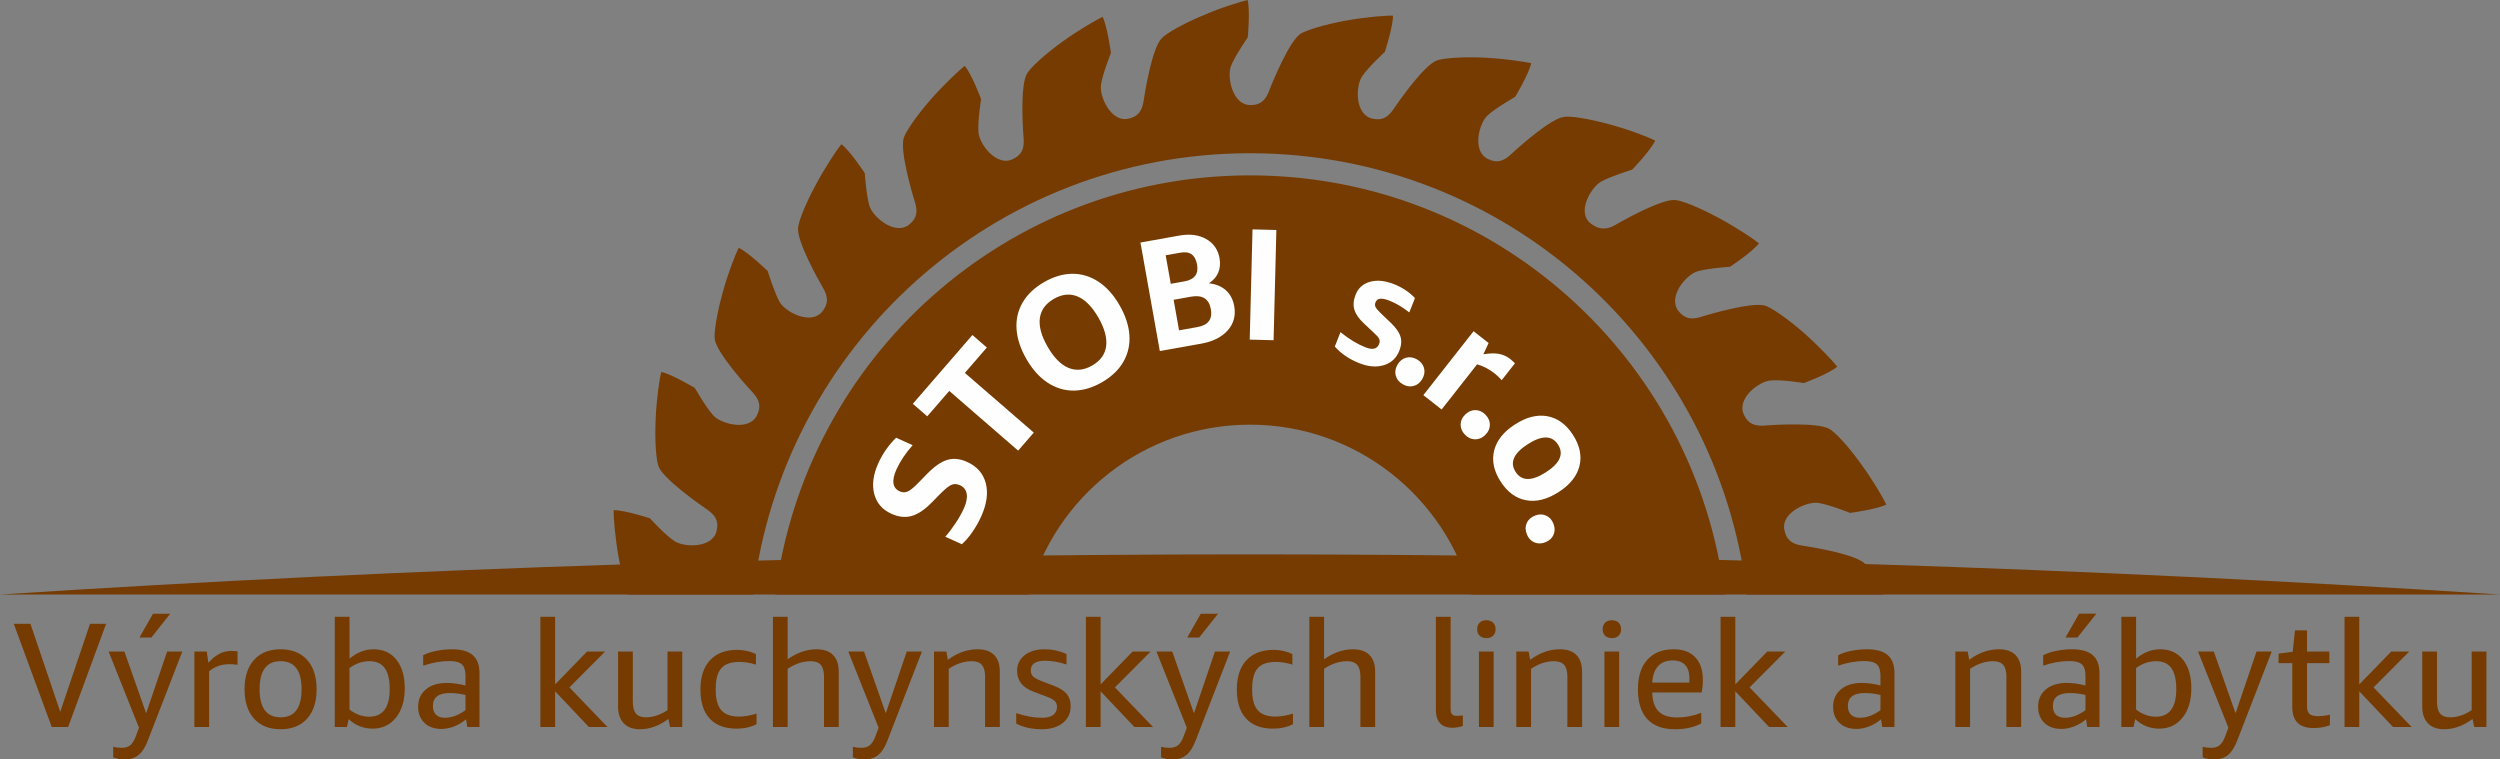
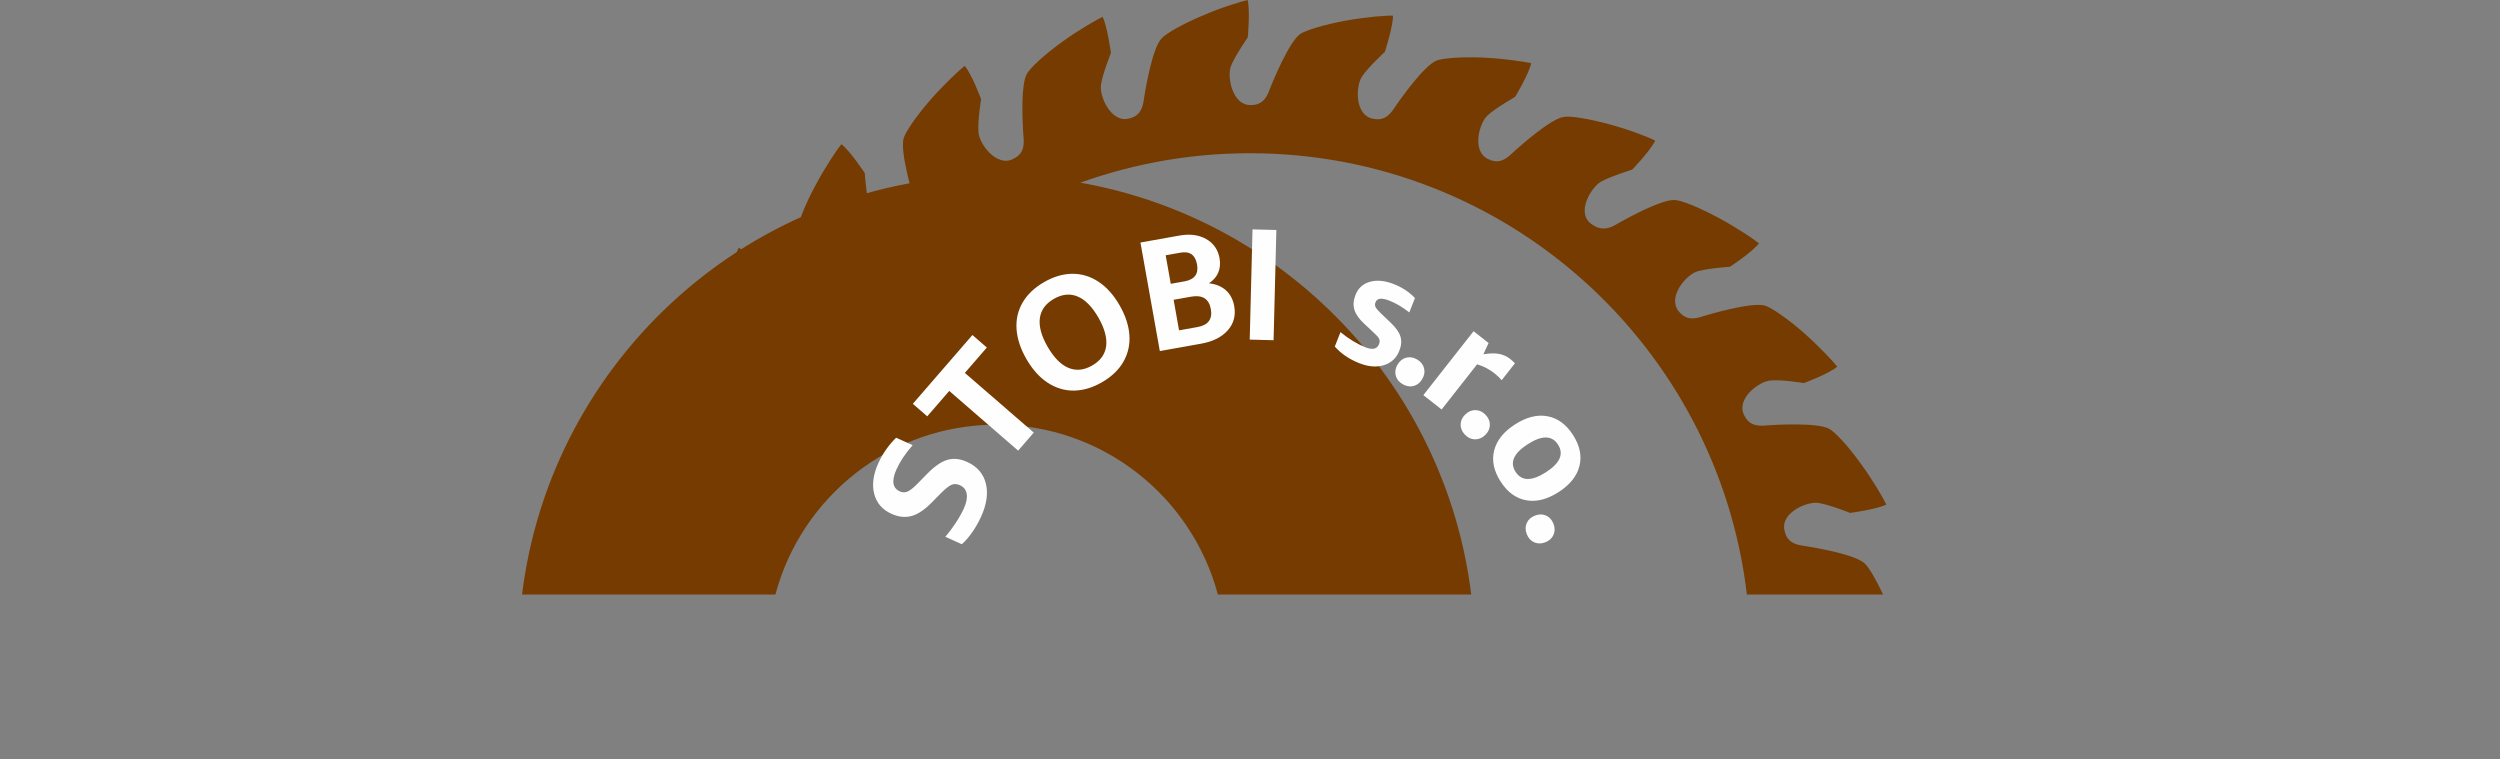
<svg xmlns="http://www.w3.org/2000/svg" xml:space="preserve" width="83.141mm" height="25.257mm" version="1.0" style="shape-rendering:geometricPrecision; text-rendering:geometricPrecision; image-rendering:optimizeQuality; fill-rule:evenodd; clip-rule:evenodd" viewBox="0 0 5124.54 1556.75">
  <rect x="0" y="0" width="5124.54" height="1556.75" fill="#808080" stroke="none" />
  <defs>
    <style type="text/css">
   
    .fil1 {fill:#753B00}
    .fil2 {fill:#FEFEFE;fill-rule:nonzero}
    .fil0 {fill:#753B00;fill-rule:nonzero}
   
  </style>
  </defs>
  <g id="Layer_x0020_1">
-     <path class="fil0" d="M106.07 1490.22l-77.82 -211.49 34.18 0 61.04 180.37 61.04 -180.37 32.96 0 -77.82 211.49 -33.57 0zm178.83 1.52l-62.25 -156.25 32.35 0 44.56 126.65 43.03 -126.65 31.13 0 -70.51 181.89c-5.28,14.03 -11.64,24.11 -19.07,30.21 -7.42,6.1 -16.83,9.15 -28.23,9.15 -8.54,0 -16.48,-1.42 -23.8,-4.28l0 -21.67c5.49,1.42 11.29,2.14 17.39,2.14 7.53,0 13.48,-1.88 17.86,-5.65 4.37,-3.77 8.28,-10.43 11.75,-19.99l5.79 -15.56zm0.91 -184.93l27.78 -48.83 35.39 0 -38.75 48.83 -24.42 0zm112.62 183.41l0 -154.73 25.33 0 3.35 22.89c5.7,-6.1 10.99,-10.84 15.87,-14.19 4.88,-3.36 9.87,-5.84 14.96,-7.47 5.09,-1.63 10.58,-2.45 16.48,-2.45 3.86,0 8.04,0.31 12.51,0.92l0 27.46c-6.5,-0.81 -12,-1.21 -16.48,-1.21 -16.28,0 -30.21,4.88 -41.81,14.65l0 114.13 -30.21 0zm176.7 4.57c-23.2,0 -41.3,-7.22 -54.33,-21.67 -13.01,-14.44 -19.53,-34.58 -19.53,-60.43 0,-25.63 6.51,-45.67 19.53,-60.12 13.02,-14.44 31.13,-21.67 54.33,-21.67 23.19,0 41.3,7.23 54.32,21.67 13.02,14.45 19.53,34.49 19.53,60.12 0,25.84 -6.51,45.99 -19.53,60.43 -13.02,14.45 -31.13,21.67 -54.32,21.67zm0 -24.41c28.69,0 43.03,-19.23 43.03,-57.69 0,-38.24 -14.34,-57.37 -43.03,-57.37 -28.69,0 -43.03,19.13 -43.03,57.37 0,38.46 14.35,57.69 43.03,57.69zm111.08 19.83l0 -225.83 30.21 0 0 85.76c15.27,-12.82 31.74,-19.23 49.44,-19.23 19.73,0 35.3,7.13 46.69,21.37 11.39,14.24 17.09,33.76 17.09,58.59 0,25.03 -6,45.07 -18,60.12 -12,15.06 -27.98,22.59 -47.92,22.59 -18.72,0 -35.09,-6.51 -49.13,-19.54l-3.36 16.18 -25.02 0zm71.1 -134.89c-14.44,0 -28.08,4.68 -40.9,14.03l0 85.14c12.82,9.76 26.25,14.64 40.29,14.64 28.07,0 42.11,-18.92 42.11,-56.76 0,-19.32 -3.41,-33.67 -10.23,-43.03 -6.82,-9.36 -17.23,-14.03 -31.28,-14.03zm200.5 134.89l-2.45 -15.87c-7.32,6.31 -15.4,11.19 -24.26,14.65 -8.84,3.46 -17.65,5.18 -26.39,5.18 -14.45,0 -25.99,-4.11 -34.64,-12.35 -8.64,-8.25 -12.97,-19.28 -12.97,-33.12 0,-14.85 5.28,-26.7 15.87,-35.56 10.58,-8.84 24.81,-13.27 42.73,-13.27 11.8,0 24.61,1.73 38.45,5.19l0 -20.14c0,-10.98 -2.5,-18.72 -7.48,-23.19 -4.97,-4.47 -13.48,-6.71 -25.48,-6.71 -17.29,0 -35.2,3.16 -53.71,9.46l0 -21.36c7.33,-3.86 16.28,-6.87 26.86,-9 10.58,-2.14 21.26,-3.21 32.04,-3.21 19.34,0 33.57,4.02 42.73,12.06 9.15,8.04 13.73,20.3 13.73,36.77l0 110.48 -25.02 0zm-45.78 -18.92c13.83,0 27.87,-5.19 42.12,-15.56l0 -31.13c-10.58,-2.65 -21.36,-3.97 -32.35,-3.97 -23,0 -34.49,8.85 -34.49,26.55 0,7.73 2.13,13.68 6.41,17.86 4.27,4.17 10.37,6.25 18.31,6.25zm195.62 18.92l0 -225.83 30.21 0 0 138.55 65.62 -67.44 36.92 0 -73.24 73.55 78.12 81.18 -38.15 0 -69.27 -73.24 0 73.24 -30.21 0zm265.81 0l-3.36 -16.48c-18.92,14.04 -38.36,21.06 -58.29,21.06 -14.45,0 -25.54,-4.06 -33.27,-12.2 -7.73,-8.14 -11.6,-19.64 -11.6,-34.49l0 -112.61 30.21 0 0 102.85c0,10.98 2.14,19.07 6.41,24.26 4.27,5.19 11.09,7.78 20.44,7.78 14.65,0 29.39,-4.88 44.26,-14.65l0 -120.24 30.21 0 0 154.73 -25.02 0zm177.3 -5.79c-11.8,6.1 -25.43,9.15 -40.9,9.15 -24.01,0 -42.37,-6.87 -55.08,-20.61 -12.72,-13.73 -19.07,-33.62 -19.07,-59.66 0,-25.84 6.56,-45.83 19.68,-59.97 13.12,-14.15 31.69,-21.22 55.69,-21.22 13.63,0 26.45,2.85 38.45,8.55l0 21.67c-11.59,-3.66 -22.98,-5.49 -34.18,-5.49 -17.09,0 -29.39,4.33 -36.92,12.97 -7.54,8.65 -11.3,22.43 -11.3,41.35l0 3.97c0,18.52 3.82,32.09 11.45,40.74 7.63,8.65 19.69,12.98 36.16,12.98 10.98,0 22.99,-2.04 36.01,-6.11l0 21.68zm138.24 5.79l0 -103.46c0,-10.78 -2.18,-18.71 -6.56,-23.8 -4.37,-5.09 -11.24,-7.62 -20.61,-7.62 -16.06,0 -31.84,5.18 -47.3,15.56l0 119.32 -30.21 0 0 -225.83 30.21 0 0 86.97c19.33,-13.63 39.07,-20.44 59.21,-20.44 14.85,0 26.14,3.91 33.87,11.75 7.74,7.83 11.6,19.18 11.6,34.03l0 113.53 -30.21 0zm112.01 1.52l-62.25 -156.25 32.34 0 44.56 126.65 43.02 -126.65 31.13 0 -70.5 181.89c-5.28,14.03 -11.65,24.11 -19.07,30.21 -7.43,6.1 -16.84,9.15 -28.24,9.15 -8.54,0 -16.48,-1.42 -23.8,-4.28l0 -21.67c5.49,1.42 11.29,2.14 17.4,2.14 7.53,0 13.48,-1.88 17.85,-5.65 4.37,-3.77 8.29,-10.43 11.75,-19.99l5.8 -15.56zm218.2 -1.52l0 -103.46c0,-10.78 -2.19,-18.71 -6.56,-23.8 -4.38,-5.09 -11.25,-7.62 -20.61,-7.62 -16.07,0 -31.84,5.18 -47.31,15.56l0 119.32 -30.2 0 0 -154.73 25.33 0 3.05 17.09c19.32,-14.44 39.67,-21.67 61.04,-21.67 14.84,0 26.14,3.91 33.87,11.75 7.73,7.83 11.6,19.18 11.6,34.03l0 113.53 -30.21 0zm147.4 -41.51c0,-4.89 -1.57,-8.85 -4.73,-11.9 -3.15,-3.05 -8.9,-6.1 -17.25,-9.15l-25.94 -9.77c-22.58,-8.34 -33.88,-22.58 -33.88,-42.73 0,-13.21 5.14,-23.9 15.41,-32.04 10.28,-8.14 23.76,-12.21 40.44,-12.21 16.07,0 31.23,3.25 45.47,9.77l0 21.36c-15.87,-5.08 -30.52,-7.63 -43.94,-7.63 -19.54,0 -29.3,6.61 -29.3,19.84 0,5.29 1.63,9.46 4.88,12.51 3.25,3.05 9.66,6.41 19.22,10.07l23.8 9.16c12.01,4.68 20.65,10.23 25.94,16.62 5.28,6.41 7.93,14.71 7.93,24.88 0,14.45 -5.39,25.94 -16.17,34.49 -10.79,8.55 -25.13,12.81 -43.03,12.81 -20.14,0 -37.64,-3.86 -52.48,-11.59l0 -21.36c19.11,6.31 36.82,9.46 53.1,9.46 9.97,0 17.54,-1.94 22.73,-5.79 5.19,-3.87 7.78,-9.46 7.78,-16.79zm59.21 41.51l0 -225.83 30.21 0 0 138.55 65.62 -67.44 36.93 0 -73.24 73.55 78.12 81.18 -38.15 0 -69.27 -73.24 0 73.24 -30.21 0zm206.91 1.52l-62.25 -156.25 32.35 0 44.56 126.65 43.03 -126.65 31.13 0 -70.5 181.89c-5.29,14.03 -11.65,24.11 -19.07,30.21 -7.43,6.1 -16.84,9.15 -28.24,9.15 -8.54,0 -16.48,-1.42 -23.8,-4.28l0 -21.67c5.49,1.42 11.29,2.14 17.39,2.14 7.53,0 13.48,-1.88 17.86,-5.65 4.37,-3.77 8.29,-10.43 11.75,-19.99l5.79 -15.56zm0.91 -184.93l27.78 -48.83 35.4 0 -38.76 48.83 -24.42 0zm216.68 177.62c-11.8,6.1 -25.43,9.15 -40.89,9.15 -24.01,0 -42.38,-6.87 -55.09,-20.61 -12.72,-13.73 -19.07,-33.62 -19.07,-59.66 0,-25.84 6.56,-45.83 19.68,-59.97 13.12,-14.15 31.69,-21.22 55.69,-21.22 13.63,0 26.45,2.85 38.45,8.55l0 21.67c-11.59,-3.66 -22.98,-5.49 -34.18,-5.49 -17.09,0 -29.39,4.33 -36.92,12.97 -7.54,8.65 -11.29,22.43 -11.29,41.35l0 3.97c0,18.52 3.81,32.09 11.44,40.74 7.63,8.65 19.69,12.98 36.16,12.98 10.98,0 22.99,-2.04 36.01,-6.11l0 21.68zm138.24 5.79l0 -103.46c0,-10.78 -2.18,-18.71 -6.56,-23.8 -4.37,-5.09 -11.24,-7.62 -20.61,-7.62 -16.06,0 -31.84,5.18 -47.3,15.56l0 119.32 -30.21 0 0 -225.83 30.21 0 0 86.97c19.33,-13.63 39.07,-20.44 59.21,-20.44 14.85,0 26.14,3.91 33.87,11.75 7.74,7.83 11.6,19.18 11.6,34.03l0 113.53 -30.21 0zm209.97 -2.14c-6.72,2.45 -14.05,3.66 -21.99,3.66 -10.78,0 -19.01,-3.09 -24.72,-9.31 -5.69,-6.21 -8.54,-15.1 -8.54,-26.7l0 -191.34 30.2 0 0 189.51c0,4.68 0.97,8.08 2.9,10.22 1.94,2.14 5.13,3.21 9.61,3.21 4.07,0 8.24,-0.31 12.52,-0.92l0 21.67zm32.96 2.14l0 -154.73 30.21 0 0 154.73 -30.21 0zm15.26 -182.19c-5.9,0 -10.53,-1.68 -13.89,-5.03 -3.35,-3.36 -5.04,-7.79 -5.04,-13.28 0,-5.49 1.68,-9.92 5.04,-13.28 3.36,-3.35 7.99,-5.04 13.89,-5.04 5.9,0 10.53,1.68 13.89,5.04 3.36,3.36 5.04,7.78 5.04,13.28 0,5.49 -1.68,9.92 -5.04,13.28 -3.35,3.35 -7.99,5.03 -13.89,5.03zm166.02 182.19l0 -103.46c0,-10.78 -2.19,-18.71 -6.56,-23.8 -4.38,-5.09 -11.25,-7.62 -20.61,-7.62 -16.07,0 -31.84,5.18 -47.31,15.56l0 119.32 -30.21 0 0 -154.73 25.33 0 3.05 17.09c19.32,-14.44 39.67,-21.67 61.03,-21.67 14.85,0 26.15,3.91 33.88,11.75 7.73,7.83 11.6,19.18 11.6,34.03l0 113.53 -30.21 0zm75.99 0l0 -154.73 30.21 0 0 154.73 -30.21 0zm15.26 -182.19c-5.9,0 -10.53,-1.68 -13.89,-5.03 -3.35,-3.36 -5.04,-7.79 -5.04,-13.28 0,-5.49 1.68,-9.92 5.04,-13.28 3.36,-3.35 7.99,-5.04 13.89,-5.04 5.9,0 10.53,1.68 13.89,5.04 3.36,3.36 5.04,7.78 5.04,13.28 0,5.49 -1.68,9.92 -5.04,13.28 -3.36,3.35 -7.99,5.03 -13.89,5.03zm82.71 111.39c0.41,17.5 4.73,30.42 12.97,38.76 8.24,8.34 21.01,12.51 38.29,12.51 16.07,0 32.46,-3.16 49.14,-9.46l0 21.67c-14.64,7.93 -32.55,11.9 -53.71,11.9 -25.02,0 -43.95,-6.92 -56.77,-20.75 -12.81,-13.83 -19.22,-34.28 -19.22,-61.34 0,-25.83 6.41,-45.93 19.22,-60.27 12.82,-14.34 30.73,-21.52 53.72,-21.52 19.33,0 34.18,5.44 44.56,16.33 10.37,10.89 15.56,26.29 15.56,46.23 0,9.56 -0.81,18.21 -2.44,25.94l-101.32 0zm42.11 -65.61c-12.82,0 -22.78,3.82 -29.91,11.45 -7.12,7.62 -11.19,18.97 -12.2,34.02l75.99 0c0.2,-1.63 0.3,-4.27 0.3,-7.93 0,-12.41 -2.9,-21.77 -8.7,-28.08 -5.8,-6.31 -14.29,-9.46 -25.49,-9.46zm97.97 136.41l0 -225.83 30.21 0 0 138.55 65.62 -67.44 36.92 0 -73.24 73.55 78.12 81.18 -38.15 0 -69.27 -73.24 0 73.24 -30.21 0zm331.42 0l-2.44 -15.87c-7.32,6.31 -15.41,11.19 -24.27,14.65 -8.84,3.46 -17.65,5.18 -26.39,5.18 -14.44,0 -25.99,-4.11 -34.64,-12.35 -8.64,-8.25 -12.97,-19.28 -12.97,-33.12 0,-14.85 5.29,-26.7 15.87,-35.56 10.58,-8.84 24.82,-13.27 42.73,-13.27 11.8,0 24.61,1.73 38.45,5.19l0 -20.14c0,-10.98 -2.5,-18.72 -7.48,-23.19 -4.97,-4.47 -13.47,-6.71 -25.48,-6.71 -17.29,0 -35.19,3.16 -53.71,9.46l0 -21.36c7.33,-3.86 16.28,-6.87 26.86,-9 10.58,-2.14 21.26,-3.21 32.05,-3.21 19.33,0 33.56,4.02 42.73,12.06 9.15,8.04 13.73,20.3 13.73,36.77l0 110.48 -25.02 0zm-45.78 -18.92c13.84,0 27.87,-5.19 42.12,-15.56l0 -31.13c-10.58,-2.65 -21.36,-3.97 -32.35,-3.97 -23,0 -34.49,8.85 -34.49,26.55 0,7.73 2.13,13.68 6.41,17.86 4.27,4.17 10.37,6.25 18.31,6.25zm300.3 18.92l0 -103.46c0,-10.78 -2.19,-18.71 -6.56,-23.8 -4.38,-5.09 -11.25,-7.62 -20.61,-7.62 -16.07,0 -31.84,5.18 -47.31,15.56l0 119.32 -30.21 0 0 -154.73 25.33 0 3.05 17.09c19.32,-14.44 39.67,-21.67 61.03,-21.67 14.85,0 26.14,3.91 33.88,11.75 7.73,7.83 11.6,19.18 11.6,34.03l0 113.53 -30.21 0zm165.71 0l-2.44 -15.87c-7.32,6.31 -15.41,11.19 -24.27,14.65 -8.84,3.46 -17.65,5.18 -26.39,5.18 -14.45,0 -25.99,-4.11 -34.65,-12.35 -8.64,-8.25 -12.97,-19.28 -12.97,-33.12 0,-14.85 5.29,-26.7 15.87,-35.56 10.58,-8.84 24.82,-13.27 42.73,-13.27 11.8,0 24.62,1.73 38.45,5.19l0 -20.14c0,-10.98 -2.5,-18.72 -7.48,-23.19 -4.97,-4.47 -13.47,-6.71 -25.47,-6.71 -17.3,0 -35.2,3.16 -53.72,9.46l0 -21.36c7.33,-3.86 16.28,-6.87 26.86,-9 10.58,-2.14 21.26,-3.21 32.05,-3.21 19.33,0 33.56,4.02 42.73,12.06 9.15,8.04 13.73,20.3 13.73,36.77l0 110.48 -25.02 0zm-45.78 -18.92c13.84,0 27.87,-5.19 42.12,-15.56l0 -31.13c-10.58,-2.65 -21.36,-3.97 -32.35,-3.97 -23,0 -34.49,8.85 -34.49,26.55 0,7.73 2.13,13.68 6.41,17.86 4.27,4.17 10.37,6.25 18.31,6.25zm1.22 -164.49l27.78 -48.83 35.4 0 -38.76 48.83 -24.42 0zm114.45 183.41l0 -225.83 30.21 0 0 85.76c15.27,-12.82 31.74,-19.23 49.44,-19.23 19.73,0 35.3,7.13 46.69,21.37 11.4,14.24 17.09,33.76 17.09,58.59 0,25.03 -6,45.07 -18,60.12 -12,15.06 -27.98,22.59 -47.92,22.59 -18.72,0 -35.09,-6.51 -49.13,-19.54l-3.36 16.18 -25.02 0zm71.1 -134.89c-14.44,0 -28.08,4.68 -40.9,14.03l0 85.14c12.82,9.76 26.25,14.64 40.29,14.64 28.08,0 42.11,-18.92 42.11,-56.76 0,-19.32 -3.4,-33.67 -10.23,-43.03 -6.82,-9.36 -17.23,-14.03 -31.28,-14.03zm148.32 136.41l-62.25 -156.25 32.35 0 44.56 126.65 43.03 -126.65 31.13 0 -70.5 181.89c-5.29,14.03 -11.65,24.11 -19.07,30.21 -7.43,6.1 -16.84,9.15 -28.24,9.15 -8.54,0 -16.48,-1.42 -23.8,-4.28l0 -21.67c5.49,1.42 11.29,2.14 17.39,2.14 7.53,0 13.48,-1.88 17.86,-5.65 4.37,-3.77 8.29,-10.43 11.75,-19.99l5.79 -15.56zm208.13 -5.19c-9.96,3.87 -21.26,5.81 -33.87,5.81 -28.9,0 -43.34,-14.45 -43.34,-43.34l0 -89.72 -28.08 0 0 -19.53 29 -3.67 4.57 -43.95 24.72 0 0 43.34 45.78 0 0 23.8 -45.78 0 0 88.2c0,7.53 1.68,12.82 5.04,15.87 3.35,3.05 9.1,4.57 17.24,4.57 8.35,0 16.59,-1.01 24.72,-3.05l0 21.67zm29.92 3.67l0 -225.83 30.2 0 0 138.55 65.62 -67.44 36.93 0 -73.24 73.55 78.12 81.18 -38.15 0 -69.28 -73.24 0 73.24 -30.2 0zm265.81 0l-3.36 -16.48c-18.92,14.04 -38.35,21.06 -58.29,21.06 -14.45,0 -25.54,-4.06 -33.27,-12.2 -7.73,-8.14 -11.6,-19.64 -11.6,-34.49l0 -112.61 30.21 0 0 102.85c0,10.98 2.14,19.07 6.41,24.26 4.27,5.19 11.09,7.78 20.44,7.78 14.66,0 29.4,-4.88 44.26,-14.65l0 -120.24 30.21 0 0 154.73 -25.02 0z" />
-     <path class="fil0" d="M3015.76 1218.67l519.35 0c-59.67,-484.25 -472.46,-859.18 -972.84,-859.18 -500.39,0 -913.17,374.94 -972.84,859.18l519.35 0c53.41,-200.49 236.19,-348.19 453.49,-348.19 217.31,0 400.08,147.71 453.49,348.19zm565.07 0l279.12 0c-14.52,-31.16 -29.92,-57.41 -38.48,-64.31 -20.4,-18.06 -100.62,-32.11 -128.39,-36.12 -17.74,-3 -30.76,-10.03 -35.12,-30.42 -9.02,-36.79 46.49,-60.53 69.21,-56.88 22.74,3.37 65.21,20.43 65.21,20.43 0,0 53.17,-7.01 74.24,-17.05 -5.36,-11.4 -26.76,-49.19 -52.17,-83.59 -24.74,-34.78 -53.17,-65.91 -65.21,-71.9 -23.75,-12.7 -105.33,-8.69 -133.09,-6.39 -18.05,1 -32.11,-2.68 -41.14,-21.7 -16.72,-34.15 31.45,-69.56 54.85,-70.89 23.06,-2.04 67.87,5.34 67.87,5.34 0,0 49.83,-18.39 68.22,-33.43l-0.33 -0.71c-8.03,-10.33 -37.12,-41.43 -68.55,-69.18 -32.1,-28.12 -66.89,-52.2 -79.59,-55.52 -26.42,-7.01 -104.66,15.05 -131.4,23.42 -17.41,5.31 -32.11,4.68 -45.16,-11.74 -23.73,-29.43 15.72,-74.91 37.8,-81.56 22.08,-6.69 67.55,-9.7 67.55,-9.7 0,0 44.8,-29.42 59.18,-47.85l-0.67 -0.63c-10.02,-8.36 -45.47,-32.11 -82.27,-51.83 -37.78,-20.4 -76.57,-36.48 -89.95,-36.48 -27.08,-1.3 -98.65,37.82 -122.71,51.87 -16.06,8.99 -32.44,9.7 -49.18,-3.72 -29.75,-23.4 1.02,-74.53 21.41,-85.93 19.73,-11.03 63.54,-24.38 63.54,-24.38 0,0 37.11,-38.48 47.15,-59.55 -11.03,-5.98 -51.49,-22.07 -92.62,-33.1 -41.14,-11.38 -82.61,-18.4 -95.65,-15.38 -26.74,4.71 -87.94,58.51 -108.34,77.58 -13.36,12.07 -26.74,18.1 -45.81,8.69 -34.11,-16.01 -18.38,-73.9 -0.99,-89.58 17.04,-15.72 56.5,-37.79 56.5,-38.12 0,0 27.76,-45.81 32.77,-68.59l-0.67 -0.33c-12.7,-2.98 -55.16,-9.36 -96.96,-11.33 -42.83,-2 -84.95,1 -96.98,6.35 -25.08,10.68 -72.57,76.91 -87.96,99.96 -10.35,14.75 -22.05,23.74 -42.79,18.76 -36.79,-8.03 -34.45,-67.87 -21.06,-86.98 13.02,-19.03 46.46,-49.8 46.46,-49.8 0,0 16.72,-51.15 16.72,-74.27 -12.7,-0.63 -55.84,2.68 -97.97,10.4 -41.8,7.66 -82.25,19.74 -92.97,27.76 -21.73,16.02 -53.51,91.27 -63.53,117.38 -6.7,16.72 -16.39,28.06 -37.47,27.75 -37.77,0.31 -48.8,-58.85 -40.11,-80.28 8.69,-21.71 34.44,-58.52 34.44,-58.83 0,-0.33 5.01,-53.5 -0.32,-76.27l-0.35 0c-12.37,3.01 -53.51,15.05 -92.29,32.09 -39.46,16.39 -76.24,37.16 -84.61,47.49 -18.06,20.43 -32.09,100.68 -36.11,128.07 -3.02,18.06 -10.03,31.13 -30.42,35.48 -36.8,8.7 -60.53,-46.51 -56.85,-69.25 3.34,-23.08 20.4,-65.21 20.4,-65.21 0,0 -7.03,-53.17 -17.05,-74.2 -11.37,5.35 -49.16,26.71 -83.6,51.79 -34.76,25.08 -65.86,53.54 -71.87,65.54 -13.05,23.74 -8.72,105.37 -6.35,133.12 1,18.06 -2.67,32.1 -22.08,41.09 -33.78,16.72 -69.21,-31.39 -70.55,-54.81 -2,-23.1 5.34,-67.92 5.34,-67.92 0,-0.29 -18.4,-49.82 -33.44,-68.21l-0.67 0.33c-10.38,8.03 -41.46,37.12 -69.22,68.59 -28.09,32.09 -52.18,66.87 -55.51,79.58 -7.03,26.42 15.05,104.67 23.4,131.38 5.37,17.42 4.69,31.8 -11.7,45.15 -29.41,23.77 -74.88,-15.72 -81.59,-37.79 -6.68,-22.03 -9.7,-67.51 -9.7,-67.51 0,0 -29.41,-44.81 -47.82,-59.23l-0.67 0.7c-8.36,10 -32.09,45.48 -51.82,82.27 -20.4,37.45 -36.44,76.57 -36.44,89.92 -1.34,27.11 37.78,98.64 51.81,122.75 9.02,16.02 11.37,30.07 -1.66,46.79 -23.4,29.79 -76.57,1.34 -87.94,-19.06 -11.05,-19.74 -24.43,-63.5 -24.43,-63.5 0,0 -38.46,-37.15 -59.17,-47.49l-0.67 0.63c-6.03,12.08 -21.75,51.5 -32.77,92.33 -11.38,41.1 -18.41,82.6 -15.72,95.6 5,26.75 58.84,87.94 77.91,108.38 12.04,13.38 18.05,26.71 8.68,45.81 -16.04,34.07 -73.88,18.39 -89.6,1 -15.74,-17.09 -37.79,-56.51 -38.13,-56.51 0,0 -46.14,-27.79 -68.53,-32.81l-0.34 0.7c-3.35,12.67 -9.71,54.81 -11.37,96.98 -2.01,42.77 1,84.56 6.35,96.94 10.69,24.78 76.91,72.23 99.97,87.94 14.71,10.4 23.74,22.07 18.73,42.84 -8.02,36.75 -67.87,34.44 -86.95,21.03 -19.38,-13.01 -49.82,-46.44 -49.82,-46.44 0,0 -51.16,-16.72 -74.24,-16.72 -0.67,12.7 2.68,55.84 10.38,97.95 5.05,28.71 12.48,56.8 19.22,75.04l256.1 0c59.93,-509.39 493.06,-904.6 1018.56,-904.6 525.5,0 958.63,395.21 1018.56,904.6z" />
-     <path class="fil1" d="M-0 1218.67c1693.28,-109.75 3431.26,-109.75 5124.54,0 -1523.27,0 -3601.27,0 -5124.54,0z" />
+     <path class="fil0" d="M3015.76 1218.67c-59.67,-484.25 -472.46,-859.18 -972.84,-859.18 -500.39,0 -913.17,374.94 -972.84,859.18l519.35 0c53.41,-200.49 236.19,-348.19 453.49,-348.19 217.31,0 400.08,147.71 453.49,348.19zm565.07 0l279.12 0c-14.52,-31.16 -29.92,-57.41 -38.48,-64.31 -20.4,-18.06 -100.62,-32.11 -128.39,-36.12 -17.74,-3 -30.76,-10.03 -35.12,-30.42 -9.02,-36.79 46.49,-60.53 69.21,-56.88 22.74,3.37 65.21,20.43 65.21,20.43 0,0 53.17,-7.01 74.24,-17.05 -5.36,-11.4 -26.76,-49.19 -52.17,-83.59 -24.74,-34.78 -53.17,-65.91 -65.21,-71.9 -23.75,-12.7 -105.33,-8.69 -133.09,-6.39 -18.05,1 -32.11,-2.68 -41.14,-21.7 -16.72,-34.15 31.45,-69.56 54.85,-70.89 23.06,-2.04 67.87,5.34 67.87,5.34 0,0 49.83,-18.39 68.22,-33.43l-0.33 -0.71c-8.03,-10.33 -37.12,-41.43 -68.55,-69.18 -32.1,-28.12 -66.89,-52.2 -79.59,-55.52 -26.42,-7.01 -104.66,15.05 -131.4,23.42 -17.41,5.31 -32.11,4.68 -45.16,-11.74 -23.73,-29.43 15.72,-74.91 37.8,-81.56 22.08,-6.69 67.55,-9.7 67.55,-9.7 0,0 44.8,-29.42 59.18,-47.85l-0.67 -0.63c-10.02,-8.36 -45.47,-32.11 -82.27,-51.83 -37.78,-20.4 -76.57,-36.48 -89.95,-36.48 -27.08,-1.3 -98.65,37.82 -122.71,51.87 -16.06,8.99 -32.44,9.7 -49.18,-3.72 -29.75,-23.4 1.02,-74.53 21.41,-85.93 19.73,-11.03 63.54,-24.38 63.54,-24.38 0,0 37.11,-38.48 47.15,-59.55 -11.03,-5.98 -51.49,-22.07 -92.62,-33.1 -41.14,-11.38 -82.61,-18.4 -95.65,-15.38 -26.74,4.71 -87.94,58.51 -108.34,77.58 -13.36,12.07 -26.74,18.1 -45.81,8.69 -34.11,-16.01 -18.38,-73.9 -0.99,-89.58 17.04,-15.72 56.5,-37.79 56.5,-38.12 0,0 27.76,-45.81 32.77,-68.59l-0.67 -0.33c-12.7,-2.98 -55.16,-9.36 -96.96,-11.33 -42.83,-2 -84.95,1 -96.98,6.35 -25.08,10.68 -72.57,76.91 -87.96,99.96 -10.35,14.75 -22.05,23.74 -42.79,18.76 -36.79,-8.03 -34.45,-67.87 -21.06,-86.98 13.02,-19.03 46.46,-49.8 46.46,-49.8 0,0 16.72,-51.15 16.72,-74.27 -12.7,-0.63 -55.84,2.68 -97.97,10.4 -41.8,7.66 -82.25,19.74 -92.97,27.76 -21.73,16.02 -53.51,91.27 -63.53,117.38 -6.7,16.72 -16.39,28.06 -37.47,27.75 -37.77,0.31 -48.8,-58.85 -40.11,-80.28 8.69,-21.71 34.44,-58.52 34.44,-58.83 0,-0.33 5.01,-53.5 -0.32,-76.27l-0.35 0c-12.37,3.01 -53.51,15.05 -92.29,32.09 -39.46,16.39 -76.24,37.16 -84.61,47.49 -18.06,20.43 -32.09,100.68 -36.11,128.07 -3.02,18.06 -10.03,31.13 -30.42,35.48 -36.8,8.7 -60.53,-46.51 -56.85,-69.25 3.34,-23.08 20.4,-65.21 20.4,-65.21 0,0 -7.03,-53.17 -17.05,-74.2 -11.37,5.35 -49.16,26.71 -83.6,51.79 -34.76,25.08 -65.86,53.54 -71.87,65.54 -13.05,23.74 -8.72,105.37 -6.35,133.12 1,18.06 -2.67,32.1 -22.08,41.09 -33.78,16.72 -69.21,-31.39 -70.55,-54.81 -2,-23.1 5.34,-67.92 5.34,-67.92 0,-0.29 -18.4,-49.82 -33.44,-68.21l-0.67 0.33c-10.38,8.03 -41.46,37.12 -69.22,68.59 -28.09,32.09 -52.18,66.87 -55.51,79.58 -7.03,26.42 15.05,104.67 23.4,131.38 5.37,17.42 4.69,31.8 -11.7,45.15 -29.41,23.77 -74.88,-15.72 -81.59,-37.79 -6.68,-22.03 -9.7,-67.51 -9.7,-67.51 0,0 -29.41,-44.81 -47.82,-59.23l-0.67 0.7c-8.36,10 -32.09,45.48 -51.82,82.27 -20.4,37.45 -36.44,76.57 -36.44,89.92 -1.34,27.11 37.78,98.64 51.81,122.75 9.02,16.02 11.37,30.07 -1.66,46.79 -23.4,29.79 -76.57,1.34 -87.94,-19.06 -11.05,-19.74 -24.43,-63.5 -24.43,-63.5 0,0 -38.46,-37.15 -59.17,-47.49l-0.67 0.63c-6.03,12.08 -21.75,51.5 -32.77,92.33 -11.38,41.1 -18.41,82.6 -15.72,95.6 5,26.75 58.84,87.94 77.91,108.38 12.04,13.38 18.05,26.71 8.68,45.81 -16.04,34.07 -73.88,18.39 -89.6,1 -15.74,-17.09 -37.79,-56.51 -38.13,-56.51 0,0 -46.14,-27.79 -68.53,-32.81l-0.34 0.7c-3.35,12.67 -9.71,54.81 -11.37,96.98 -2.01,42.77 1,84.56 6.35,96.94 10.69,24.78 76.91,72.23 99.97,87.94 14.71,10.4 23.74,22.07 18.73,42.84 -8.02,36.75 -67.87,34.44 -86.95,21.03 -19.38,-13.01 -49.82,-46.44 -49.82,-46.44 0,0 -51.16,-16.72 -74.24,-16.72 -0.67,12.7 2.68,55.84 10.38,97.95 5.05,28.71 12.48,56.8 19.22,75.04l256.1 0c59.93,-509.39 493.06,-904.6 1018.56,-904.6 525.5,0 958.63,395.21 1018.56,904.6z" />
    <path class="fil2" d="M1909.44 1030.53l18.53 -18.82c9.64,-9.72 17.12,-15.71 22.43,-17.95 5.31,-2.26 11.04,-1.99 17.18,0.78 7.93,3.58 12.59,9.5 13.98,17.77 1.39,8.27 -0.54,18.24 -5.83,29.94 -4.12,9.12 -9.62,18.92 -16.51,29.4 -6.88,10.49 -14.05,20.02 -21.51,28.58l33.89 15.32c7.14,-6.32 14.27,-14.55 21.36,-24.71 7.09,-10.16 13.15,-20.78 18.16,-31.88 11.56,-25.56 14.74,-48.34 9.58,-68.32 -5.17,-19.99 -17.95,-34.6 -38.36,-43.82 -14.46,-6.54 -27.97,-7.93 -40.52,-4.17 -12.56,3.75 -26.37,13.31 -41.43,28.7l-17.97 18.37c-8.97,9.31 -16.17,15.19 -21.57,17.63 -5.4,2.45 -10.87,2.42 -16.43,-0.09 -15.06,-6.8 -17.3,-21.9 -6.73,-45.27 7.43,-16.45 18.46,-32.94 33.09,-49.48l-33.88 -15.31c-15.55,15.4 -27.71,32.81 -36.49,52.23 -10.48,23.18 -13.29,44.16 -8.41,62.95 4.87,18.78 16.62,32.38 35.24,40.8 14.47,6.54 28.15,8.07 41.06,4.59 12.9,-3.48 26.6,-12.55 41.11,-27.23zm177.6 -106.82l32.03 -36.98 -141.27 -122.36 45.06 -52.02 -29.59 -25.63 -122.15 141.02 29.59 25.62 45.06 -52.02 141.27 122.36zm60.33 -213.01c-12.79,-22.24 -18.08,-41.71 -15.89,-58.39 2.19,-16.69 11.78,-29.91 28.74,-39.66 16.97,-9.75 33.21,-11.38 48.74,-4.88 15.53,6.5 29.68,20.87 42.47,43.11 12.79,22.24 18.12,41.76 15.97,58.54 -2.14,16.78 -11.69,30.05 -28.65,39.8 -16.97,9.75 -33.24,11.33 -48.82,4.73 -15.58,-6.59 -29.76,-21.01 -42.55,-43.26zm-43.55 25.04c12.36,21.49 26.89,37.72 43.6,48.67 16.71,10.96 34.56,16.37 53.54,16.24 18.99,-0.13 38.19,-5.77 57.61,-16.93 19.98,-11.49 34.74,-25.62 44.29,-42.39 9.54,-16.77 13.6,-35.03 12.16,-54.76 -1.45,-19.74 -8.12,-39.98 -20.04,-60.71 -12.35,-21.49 -26.86,-37.67 -43.52,-48.53 -16.65,-10.87 -34.47,-16.24 -53.46,-16.11 -18.99,0.13 -38.19,5.78 -57.61,16.94 -19.98,11.49 -34.78,25.57 -44.38,42.25 -9.59,16.68 -13.66,34.89 -12.23,54.63 1.45,19.74 8.12,39.98 20.04,60.71zm273.59 -16.13l84.45 -15.08c24.19,-4.31 42.44,-13.42 54.75,-27.34 12.32,-13.9 16.75,-30.49 13.31,-49.75 -2.4,-13.48 -8.02,-24.25 -16.85,-32.27 -8.84,-8.03 -20.47,-12.86 -34.89,-14.48 9.09,-6.04 15.44,-13.41 19.08,-22.12 3.64,-8.72 4.48,-18.53 2.53,-29.44 -3.13,-17.55 -12.26,-30.61 -27.37,-39.18 -15.11,-8.56 -33.37,-10.94 -54.78,-7.12l-79.95 14.28 39.72 222.51zm28.29 -105.11l35.64 -6.36c23.34,-4.17 36.9,4.35 40.67,25.54 3.67,20.55 -5.41,32.77 -27.25,36.67l-37.89 6.77 -11.17 -62.62zm-16.28 -91.19l30.5 -5.44c19.05,-3.4 30.34,4.75 33.85,24.43 3.44,19.27 -5.23,30.76 -25.99,34.46l-27.94 4.99 -10.43 -58.44zm172.27 172.83l48.9 1.24 5.73 -225.95 -48.91 -1.25 -5.73 225.96zm265.07 9.24c-3.99,10.11 -13.26,12.3 -27.83,6.56 -16.59,-6.54 -33.65,-16.89 -51.21,-31.06l-11.6 29.43c12.71,14.59 29.48,26 50.32,34.21 18.61,7.33 35.45,8.65 50.51,3.95 15.05,-4.7 25.54,-14.53 31.43,-29.49 4.23,-10.72 4.97,-20.48 2.24,-29.27 -2.72,-8.78 -9.37,-18.18 -19.91,-28.18l-19.35 -18.5c-6.29,-5.98 -10.18,-10.5 -11.67,-13.54 -1.48,-3.04 -1.55,-6.29 -0.2,-9.72 1.76,-4.45 4.96,-6.93 9.6,-7.44 4.64,-0.51 11.11,0.88 19.4,4.14 13.35,5.26 26.8,13.25 40.34,23.96l11.61 -29.43c-11.74,-12.34 -26.1,-21.86 -43.08,-28.56 -18.41,-7.25 -34.78,-8.86 -49.11,-4.81 -14.34,4.04 -24.22,12.95 -29.63,26.71 -4.31,10.92 -5.13,21 -2.45,30.23 2.67,9.23 9.21,18.71 19.64,28.43l19.96 18.74c6.04,5.42 9.79,9.7 11.24,12.85 1.45,3.14 1.38,6.74 -0.22,10.79zm48.61 82.24c7.54,4.34 15.03,5.5 22.45,3.5 7.42,-2 13.3,-6.77 17.64,-14.32 4.33,-7.54 5.5,-15.02 3.49,-22.44 -2.01,-7.42 -6.78,-13.3 -14.32,-17.63 -7.54,-4.34 -15.03,-5.5 -22.44,-3.49 -7.42,2 -13.3,6.77 -17.63,14.31 -4.34,7.54 -5.5,15.02 -3.5,22.44 2,7.42 6.77,13.3 14.31,17.63zm42.23 22.32l37.44 29.43 72.76 -92.57c12.66,3.59 24.56,9.76 35.66,18.49 5.81,4.57 10.71,9.25 14.69,14.03l27.21 -34.62c-3.18,-3.33 -6.4,-6.28 -9.65,-8.83 -6.84,-5.37 -14.53,-8.86 -23.09,-10.47 -8.56,-1.61 -19.21,-1.34 -31.96,0.81l10.7 -23.12 -30.77 -24.19 -102.99 131.03zm85.14 80.91c6,6.3 12.85,9.54 20.53,9.72 7.69,0.18 14.68,-2.72 20.97,-8.73 6.29,-6 9.53,-12.85 9.71,-20.53 0.18,-7.69 -2.73,-14.68 -8.73,-20.97 -6,-6.29 -12.85,-9.54 -20.53,-9.71 -7.69,-0.18 -14.68,2.72 -20.97,8.73 -6.3,6.01 -9.54,12.85 -9.71,20.54 -0.18,7.68 2.72,14.67 8.73,20.96zm73.15 96.07c13.96,21.78 31.42,34.62 52.37,38.49 20.95,3.88 43.15,-1.7 66.57,-16.72 23.26,-14.9 37.49,-32.68 42.71,-53.33 5.23,-20.65 0.86,-41.88 -13.1,-63.66 -13.96,-21.78 -31.42,-34.62 -52.37,-38.49 -20.95,-3.88 -43.05,1.63 -66.3,16.54 -23.43,15.01 -37.76,32.86 -42.99,53.51 -5.23,20.65 -0.86,41.87 13.1,63.66zm30.75 -19.72c-12.32,-19.22 -3.93,-38.16 25.18,-56.81 28.93,-18.54 49.55,-18.2 61.86,1.02 12.32,19.22 4.02,38.1 -24.9,56.64 -29.11,18.66 -49.82,18.37 -62.14,-0.85zm23.02 127.79c3.19,8.09 8.31,13.67 15.36,16.73 7.05,3.06 14.62,3 22.72,-0.19 8.09,-3.19 13.66,-8.31 16.73,-15.36 3.06,-7.05 3,-14.63 -0.19,-22.71 -3.19,-8.09 -8.31,-13.67 -15.36,-16.73 -7.05,-3.06 -14.62,-3 -22.71,0.19 -8.09,3.19 -13.67,8.31 -16.73,15.36 -3.06,7.05 -3,14.62 0.19,22.71z" />
  </g>
</svg>